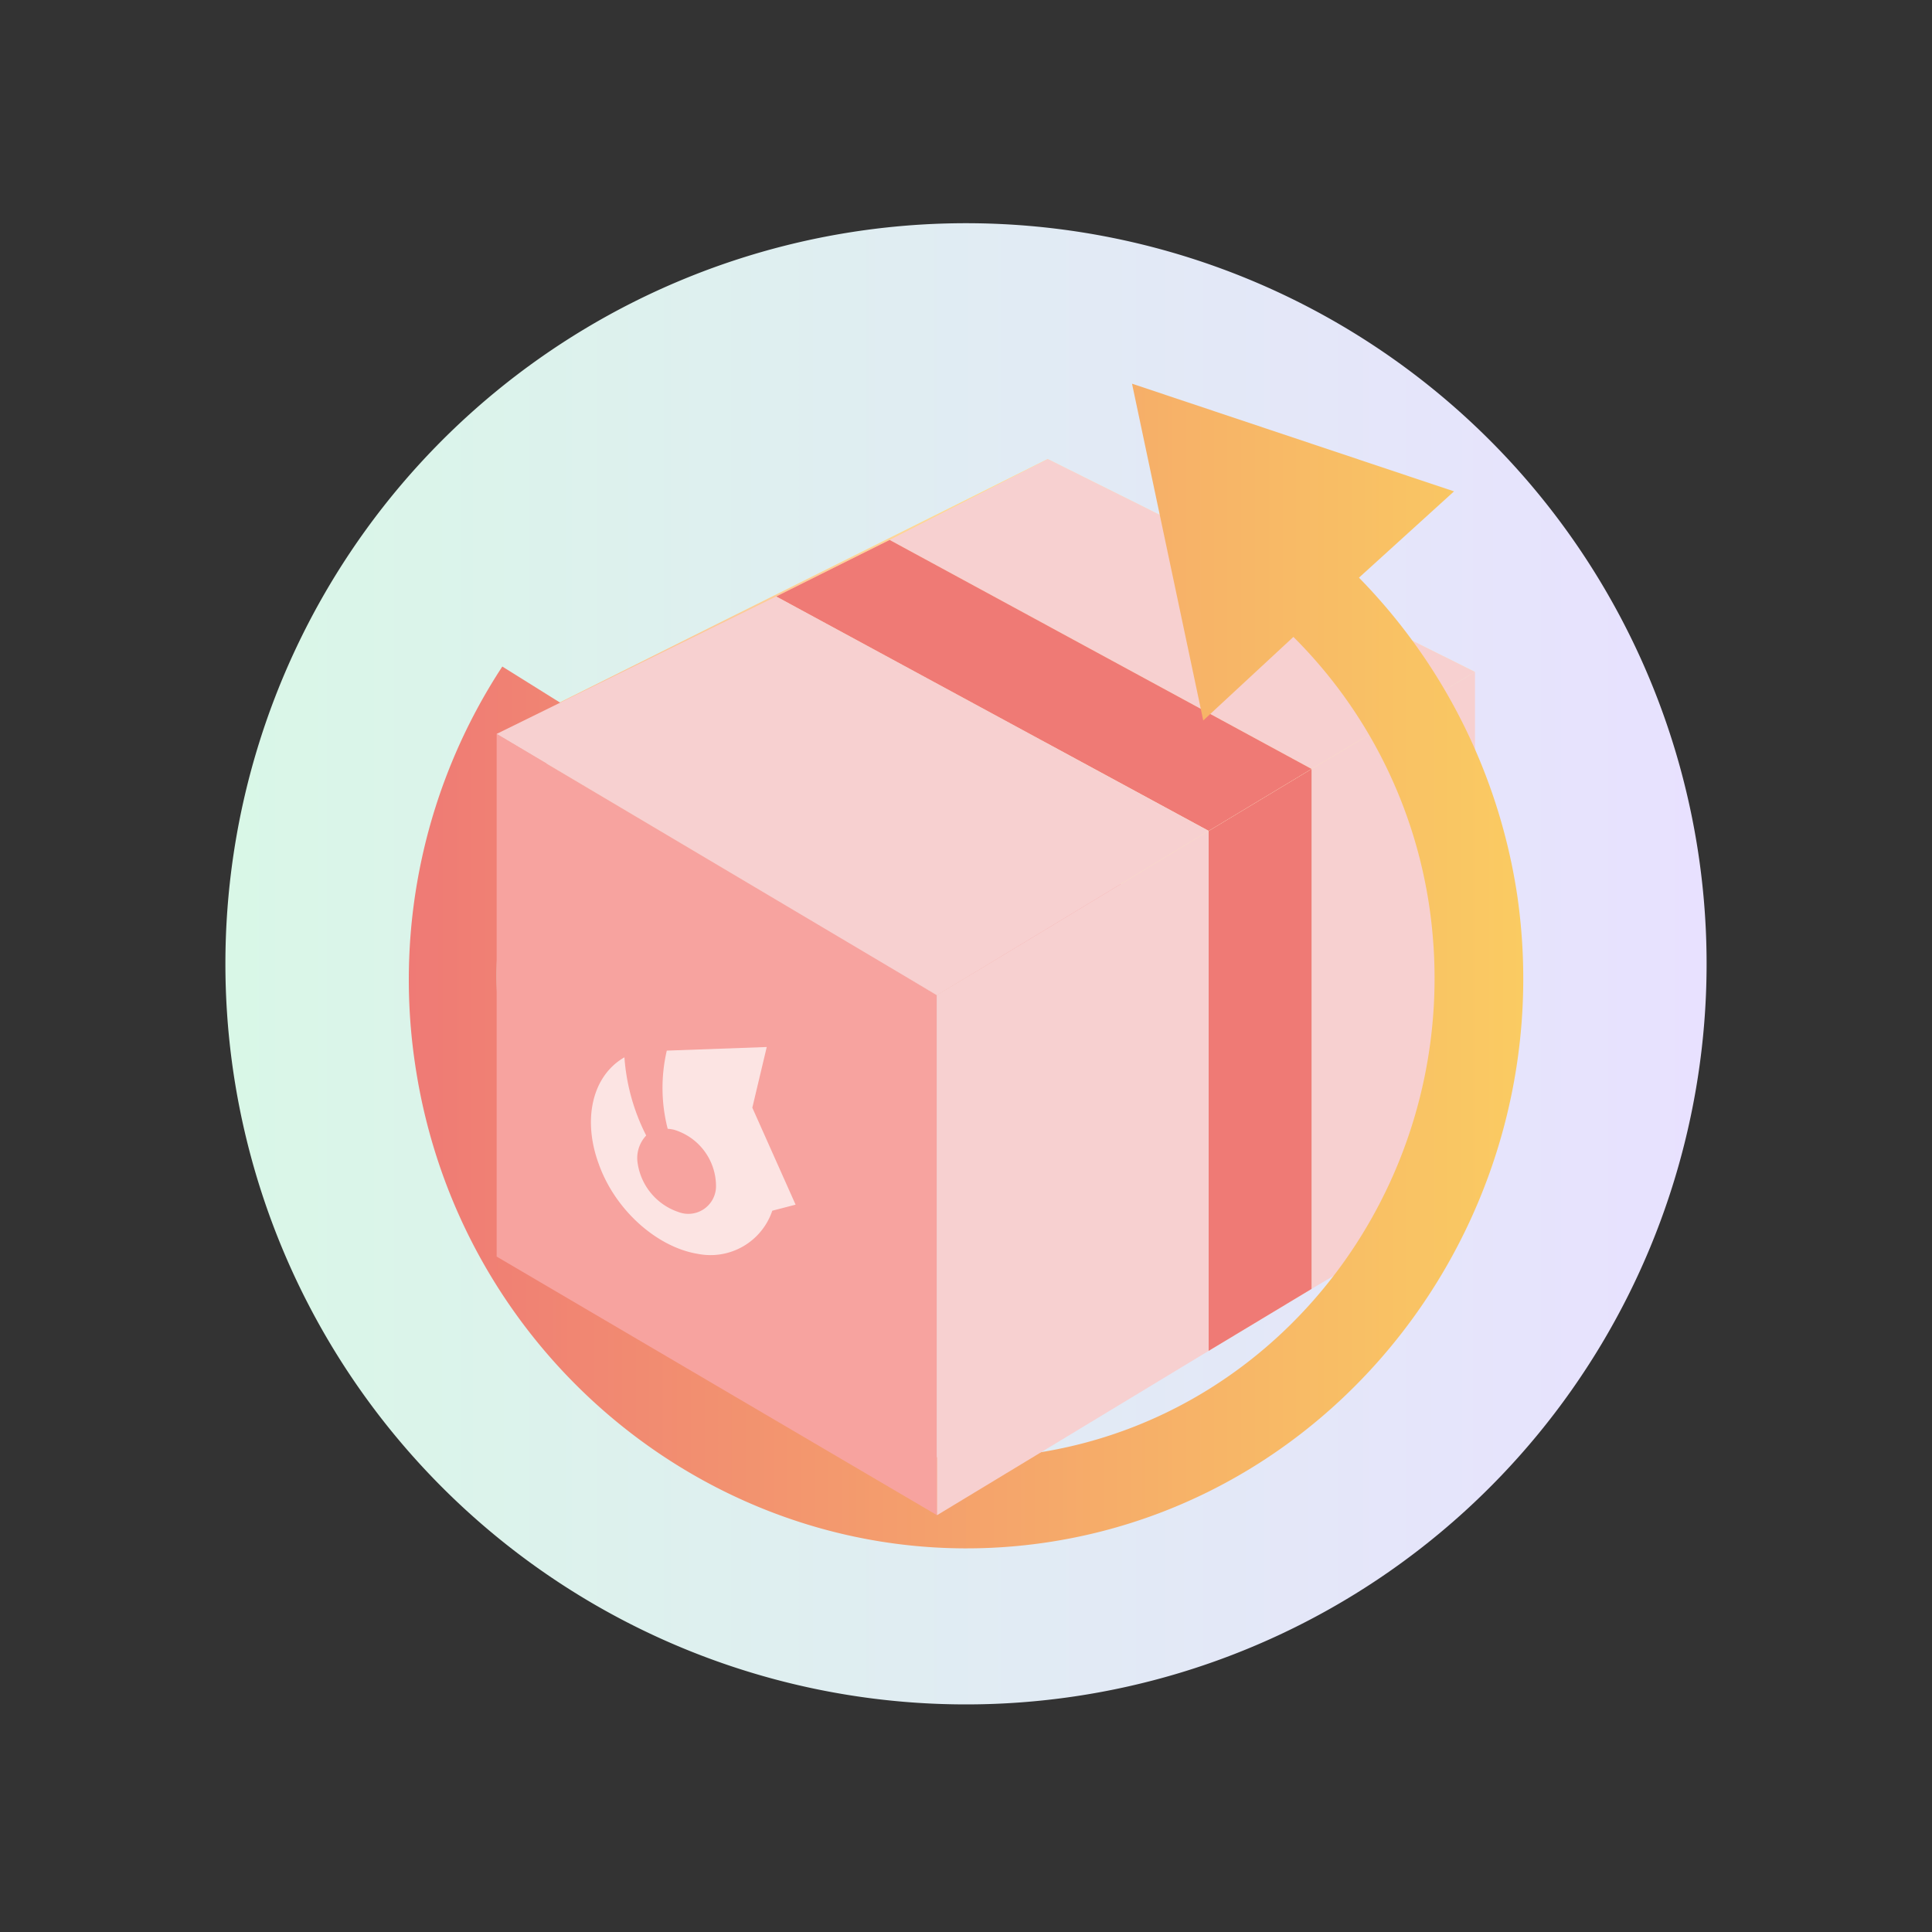
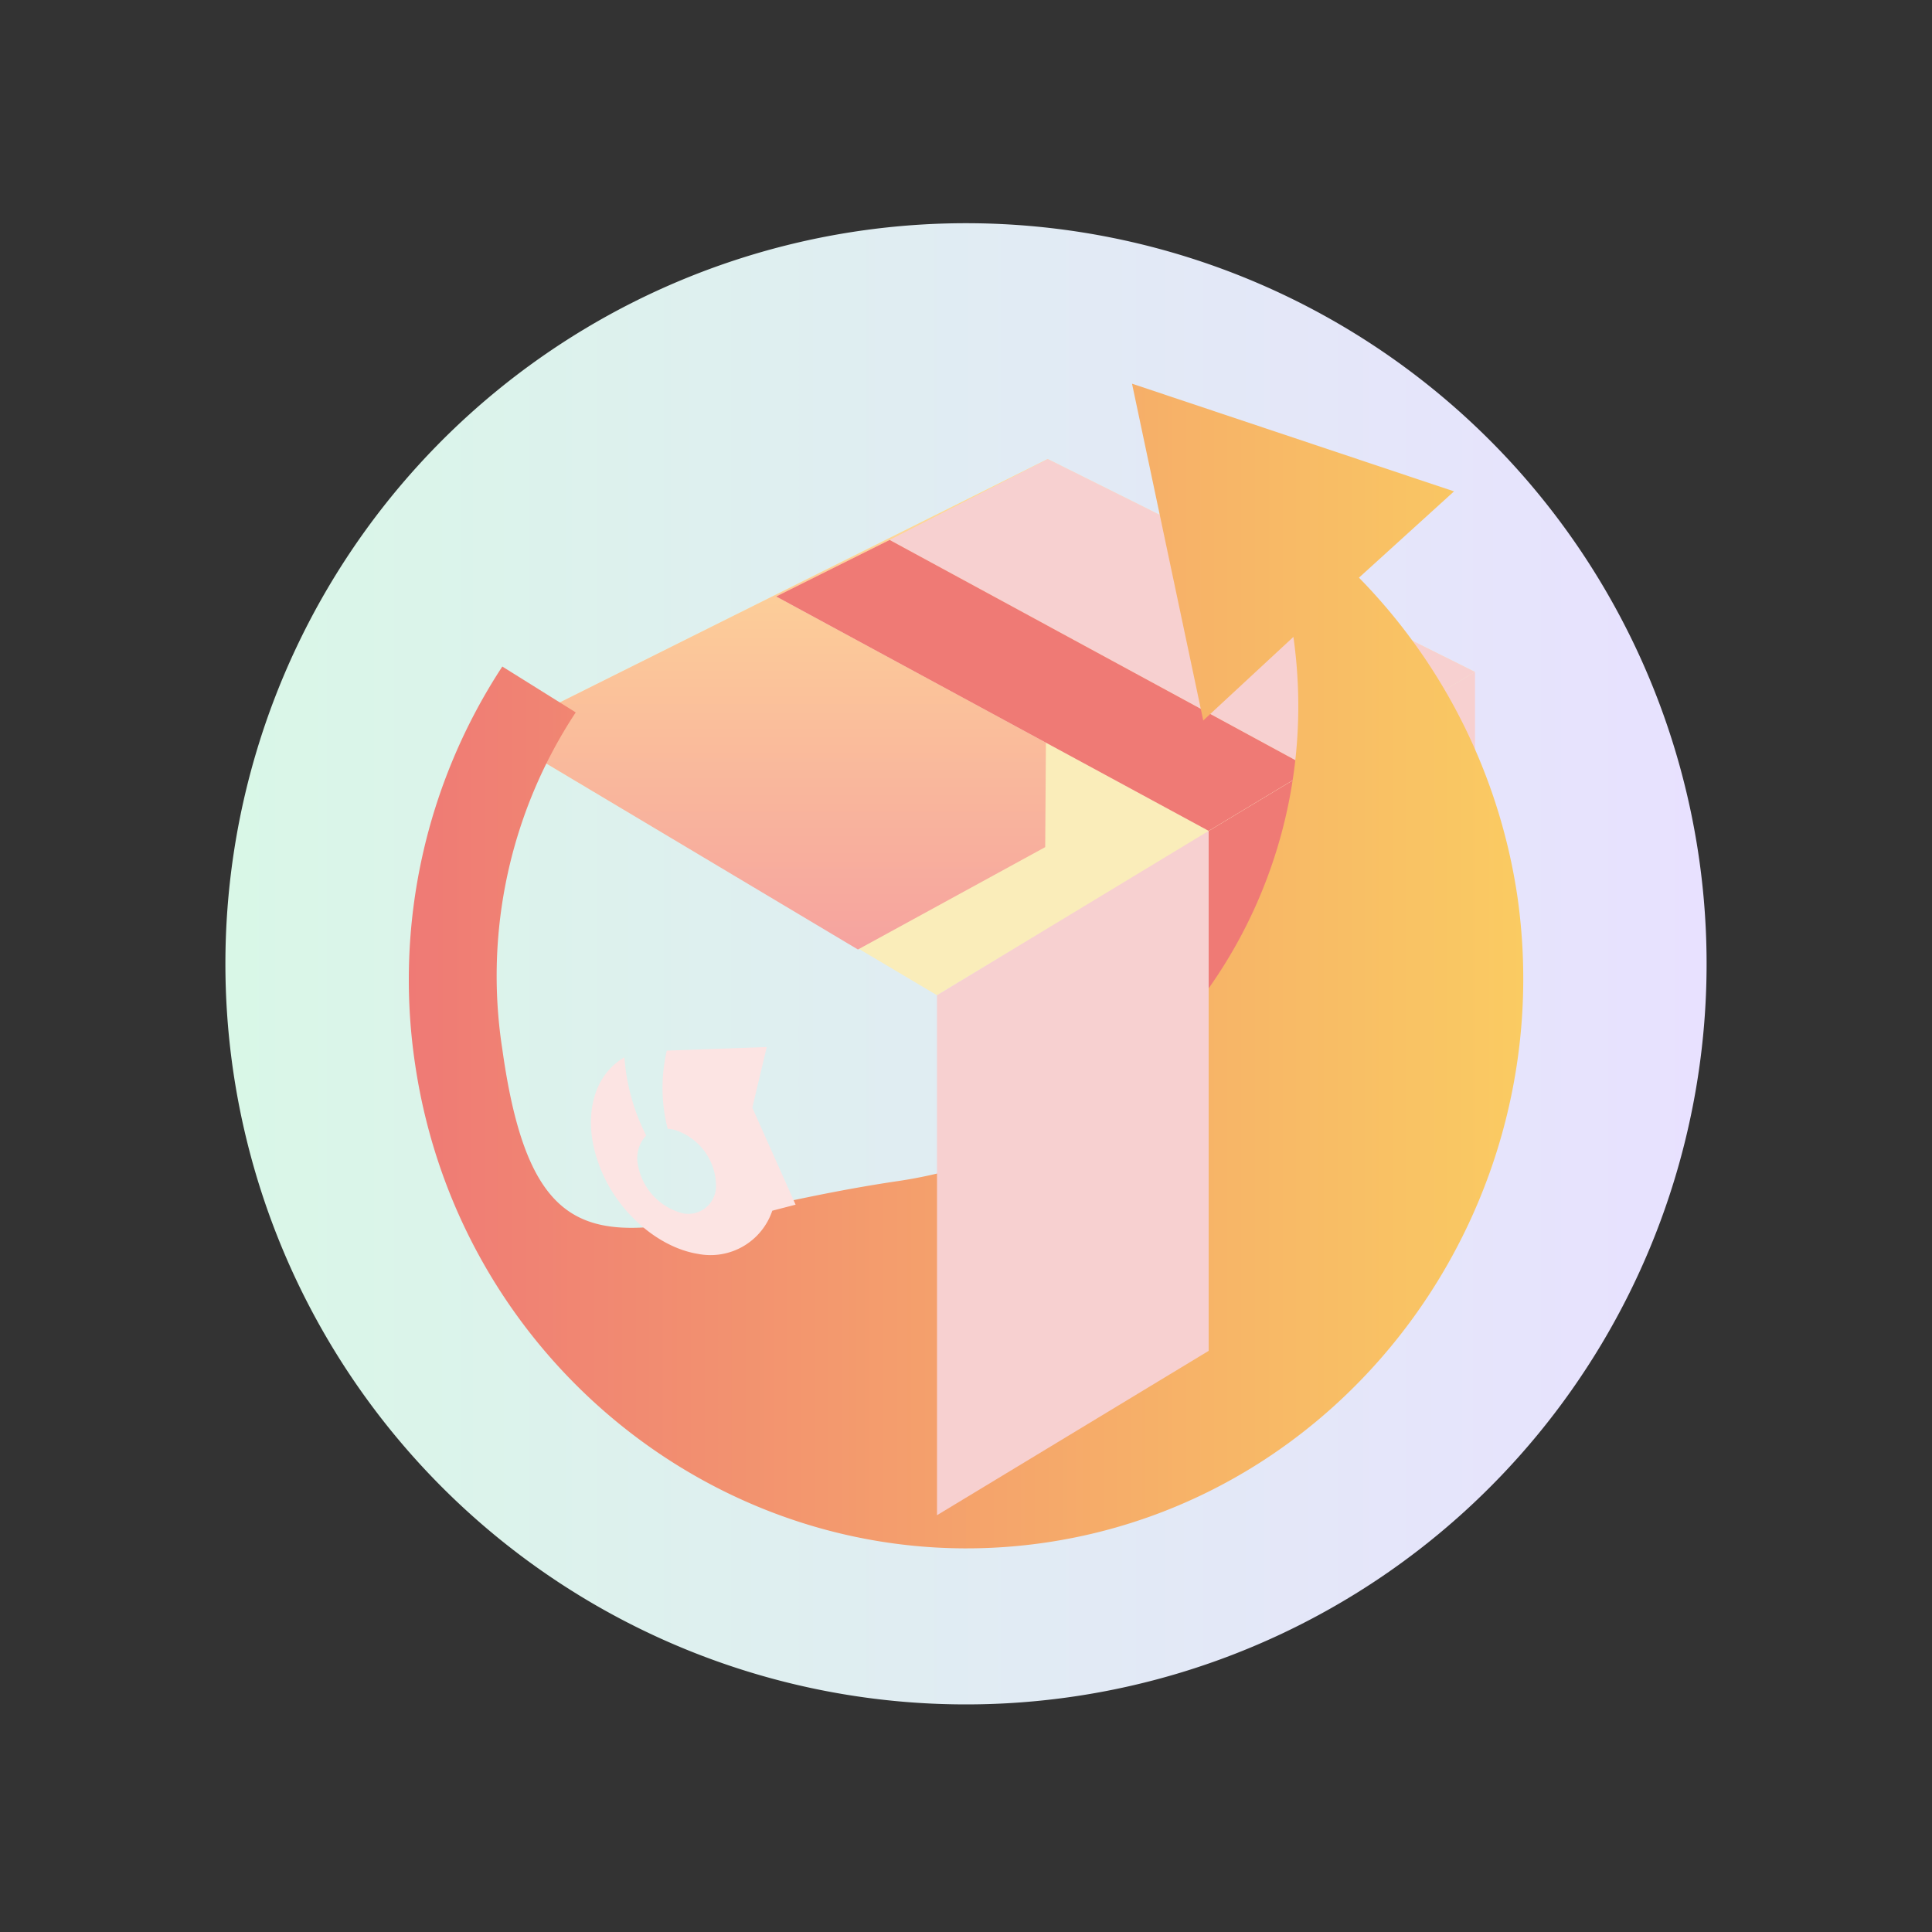
<svg xmlns="http://www.w3.org/2000/svg" id="Layer_1" data-name="Layer 1" width="150" height="150" viewBox="0 0 150 150">
  <rect x="0" y="0" width="150" height="150" fill="#333333" stroke="none" />
  <defs>
    <linearGradient id="linear-gradient" x1="240" y1="-608.83" x2="355.2" y2="-608.83" gradientTransform="matrix(1, 0, 0, -1, -222.5, -534)" gradientUnits="userSpaceOnUse">
      <stop offset="0" stop-color="#d9f7e7" />
      <stop offset="1" stop-color="#e8e1ff" />
    </linearGradient>
    <linearGradient id="linear-gradient-2" x1="59.96" y1="-261.63" x2="59.96" y2="-223.67" gradientTransform="matrix(1, 0, 0, -1, 0, -188)" gradientUnits="userSpaceOnUse">
      <stop offset="0" stop-color="#f6a39f" />
      <stop offset="1" stop-color="#ffde96" />
    </linearGradient>
    <linearGradient id="linear-gradient-3" x1="72.71" y1="-270.29" x2="114.58" y2="-270.29" gradientTransform="matrix(1, 0, 0, -1, 0, -188)" gradientUnits="userSpaceOnUse">
      <stop offset="0" stop-color="#f4cfcf" />
      <stop offset="1" stop-color="#faedba" />
    </linearGradient>
    <linearGradient id="linear-gradient-4" x1="38.63" y1="-241.22" x2="114.58" y2="-241.22" gradientTransform="matrix(1, 0, 0, -1, 0, -188)" gradientUnits="userSpaceOnUse">
      <stop offset="0" stop-color="#fce2e1" />
      <stop offset="1" stop-color="#fff7d2" />
    </linearGradient>
    <linearGradient id="linear-gradient-5" x1="31.73" y1="75" x2="118.27" y2="75" gradientUnits="userSpaceOnUse">
      <stop offset="0" stop-color="#ef7a75" />
      <stop offset="1" stop-color="#facb62" />
    </linearGradient>
  </defs>
  <path id="Vector" d="M75,132.33a57.5,57.5,0,1,0-57.5-57.5A57.5,57.5,0,0,0,75,132.33Z" fill="url(#linear-gradient)" />
  <polygon points="38.56 56.98 81.35 35.64 114.52 52.17 72.75 77.27 38.56 56.98" fill="#faedba" />
  <polygon points="81.35 35.64 81.15 65.77 66.61 73.72 38.56 56.98 81.35 35.64" fill="url(#linear-gradient-2)" />
-   <polygon points="81.15 65.77 66.61 73.72 72.75 77.27 87.09 68.69 81.15 65.77" fill="#f6a39f" />
  <polygon points="114.52 52.17 101.83 59.7 101.83 100.07 114.52 92.54 114.52 52.17" fill="#f7d0d0" />
  <polygon points="101.83 59.7 114.52 52.17 81.35 35.64 69.07 41.92 101.83 59.7" fill="#f7d0d0" />
-   <polygon points="93.84 64.51 93.84 64.51 93.84 104.88 101.83 100.07 101.83 59.7 93.84 64.51" fill="url(#linear-gradient-3)" />
  <polygon points="93.84 64.51 93.84 64.51 93.84 104.88 101.83 100.07 101.83 59.7 93.84 64.51" fill="#ef7a75" />
  <polygon points="101.83 59.7 101.83 59.7 69.07 41.92 60.26 46.31 93.84 64.51 101.83 59.7" fill="url(#linear-gradient-4)" />
  <polygon points="101.83 59.7 101.83 59.7 69.07 41.92 60.26 46.31 93.84 64.51 101.83 59.7" fill="#ef7a75" />
-   <path d="M105.51,44.85l7.38-6.7-25-8.36,5.53,26.15,7-6.49A37.18,37.18,0,0,1,111,70.58c2.87,20.29-10.85,39.32-30.71,42.25S41.83,101.75,39,81.46A37.14,37.14,0,0,1,44.7,55.31L39,51.75A44.34,44.34,0,0,0,32.21,82.5c3.48,24.06,25.6,40.79,49.14,37.24s39.93-26.15,36.45-50.21A44.73,44.73,0,0,0,105.51,44.85Z" fill="url(#linear-gradient-5)" />
-   <polygon points="38.56 56.98 38.56 97.56 72.75 117.64 72.75 77.27 38.56 56.98" fill="#f7a39f" />
-   <polygon points="60.26 46.31 38.56 56.98 72.75 77.27 93.84 64.51 60.26 46.31" fill="#f7d0d0" />
+   <path d="M105.51,44.85l7.38-6.7-25-8.36,5.53,26.15,7-6.49c2.87,20.29-10.85,39.32-30.71,42.25S41.83,101.75,39,81.46A37.14,37.14,0,0,1,44.7,55.31L39,51.75A44.34,44.34,0,0,0,32.21,82.5c3.48,24.06,25.6,40.79,49.14,37.24s39.93-26.15,36.45-50.21A44.73,44.73,0,0,0,105.51,44.85Z" fill="url(#linear-gradient-5)" />
  <polygon points="93.84 64.51 72.75 77.27 72.75 117.64 93.84 104.88 93.84 64.51" fill="#f7d0d0" />
  <path d="M58.41,86l1.12-4.71-7.76.28a12.73,12.73,0,0,0,.07,6.07,2.93,2.93,0,0,1,.48.07A4.58,4.58,0,0,1,55.59,92a2.15,2.15,0,0,1-2.92,2.1,4.72,4.72,0,0,1-3.15-3.71,2.56,2.56,0,0,1,.65-2.23,15.83,15.83,0,0,1-1.69-6.07c-2.51,1.44-3.26,4.83-2,8.26,1.28,3.63,4.56,6.49,7.7,7a5.06,5.06,0,0,0,5.78-3.35l1.81-.47Z" fill="#fce4e3" />
</svg>